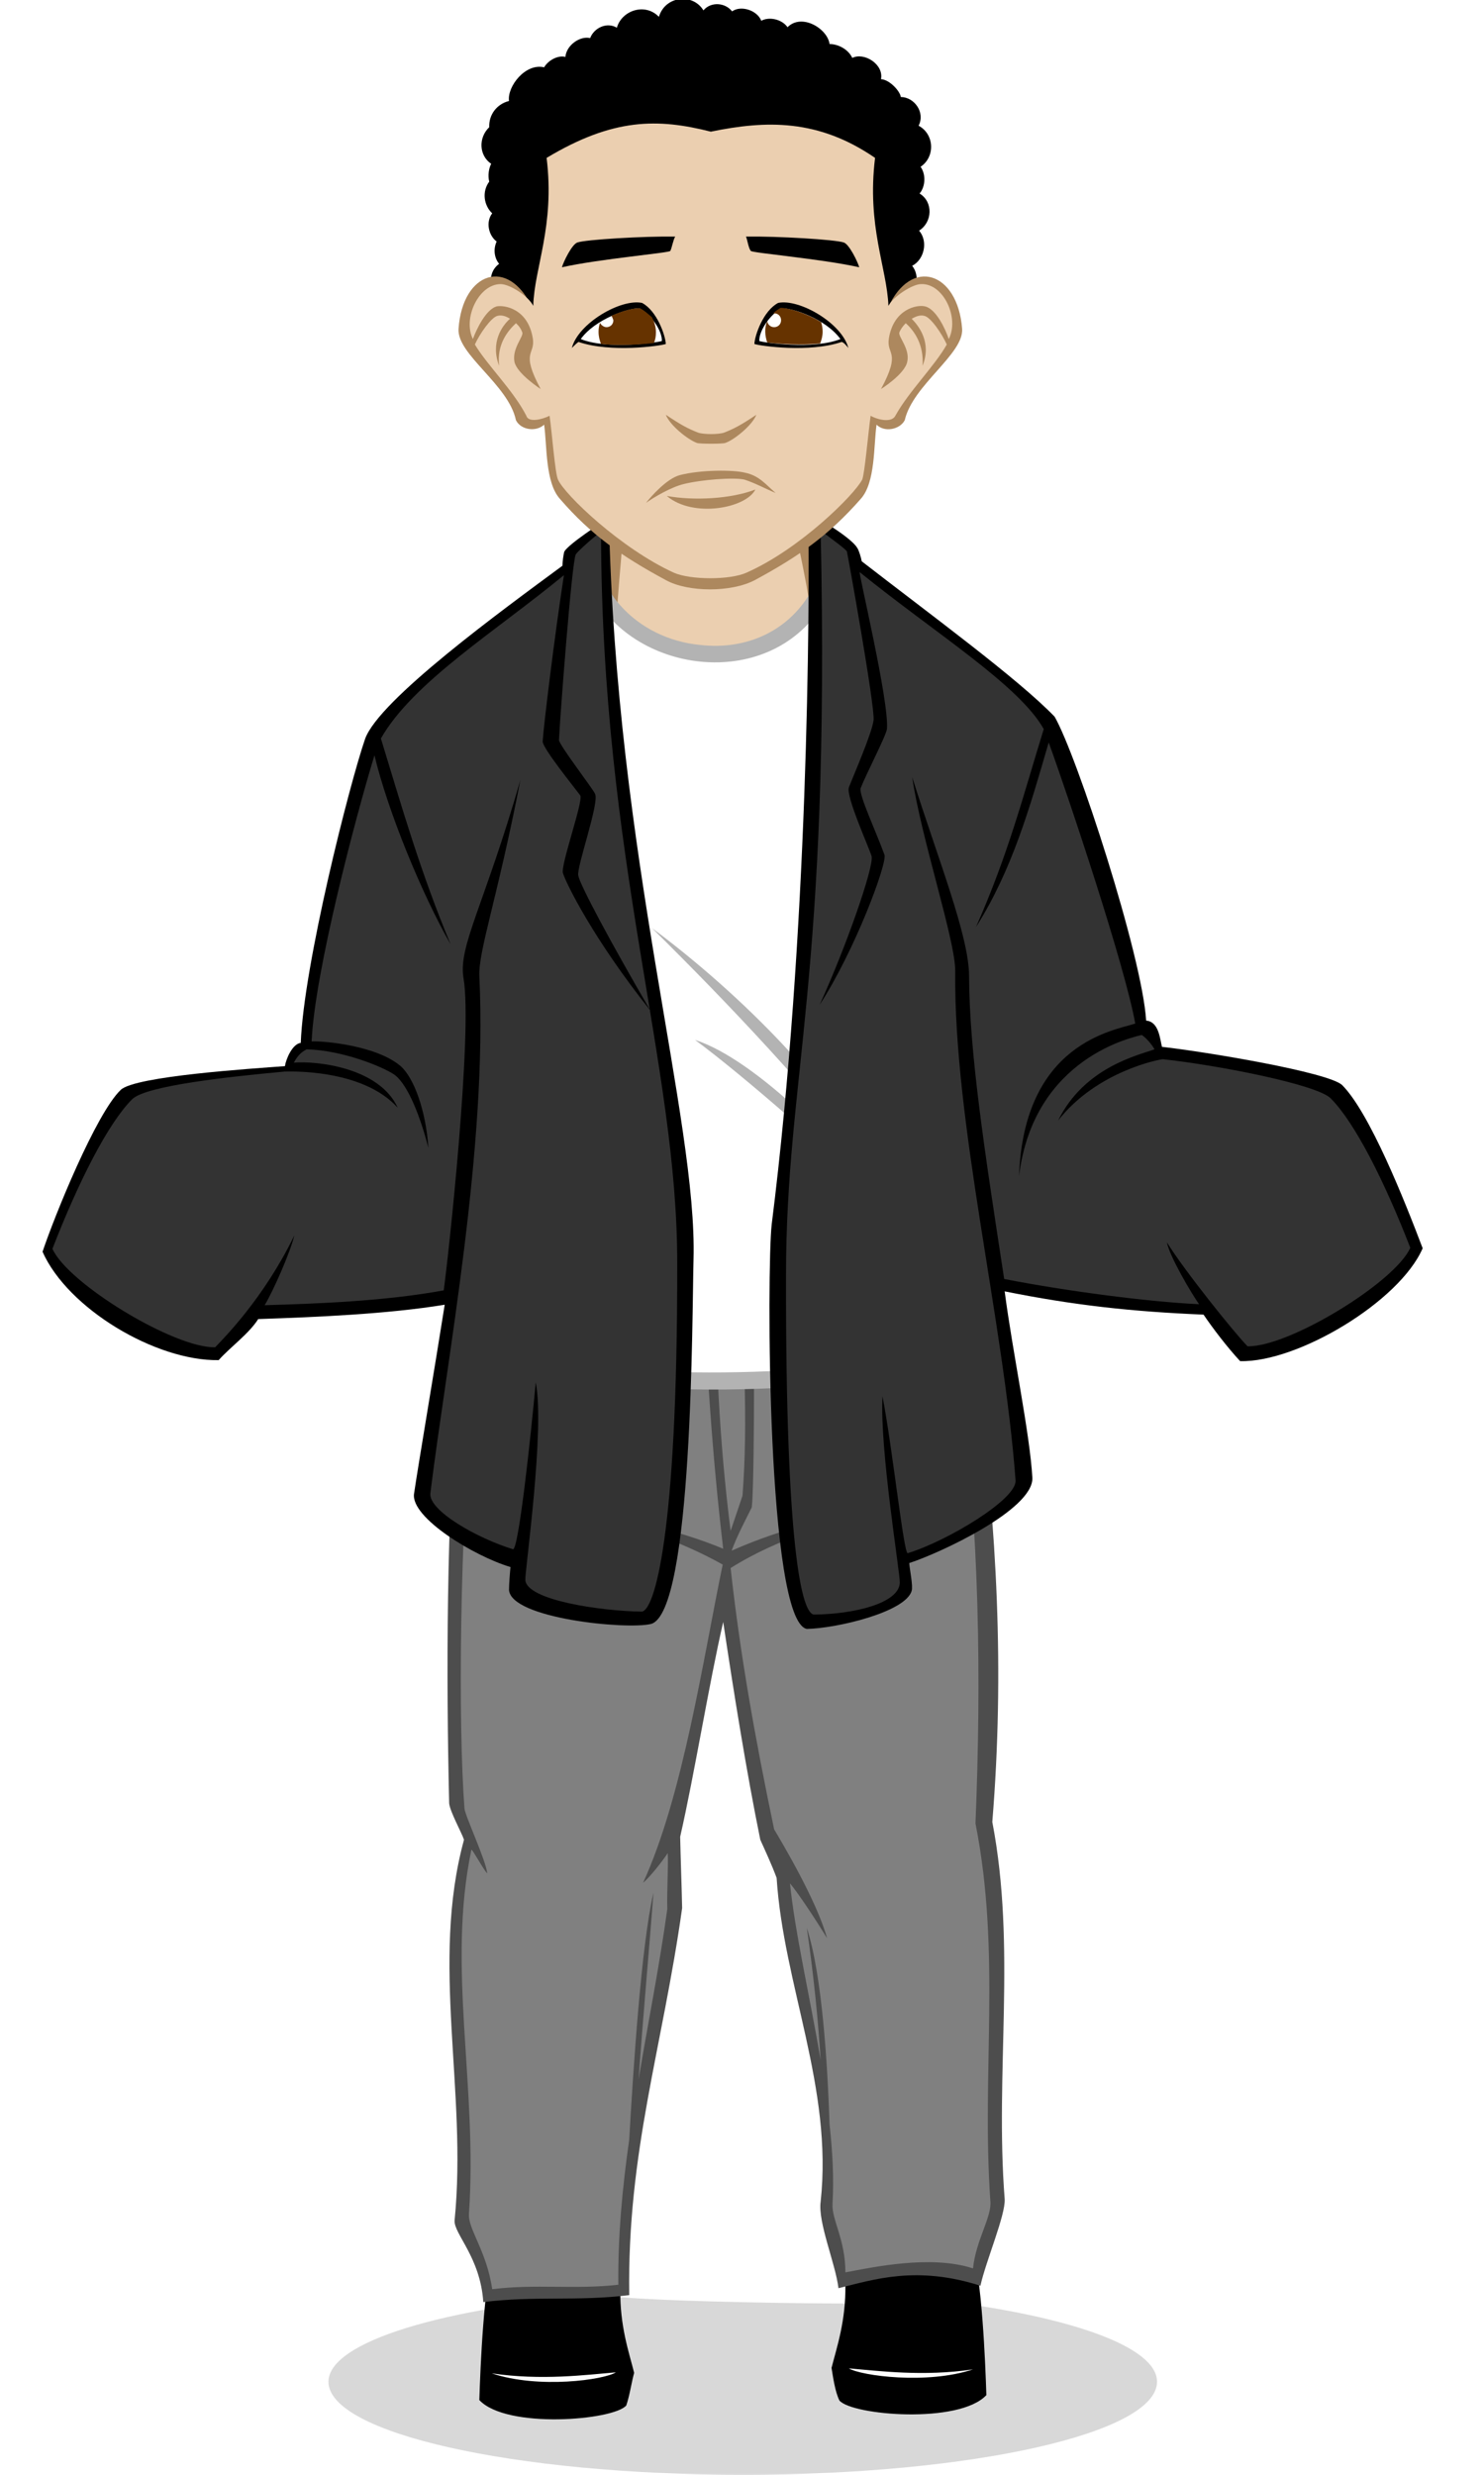
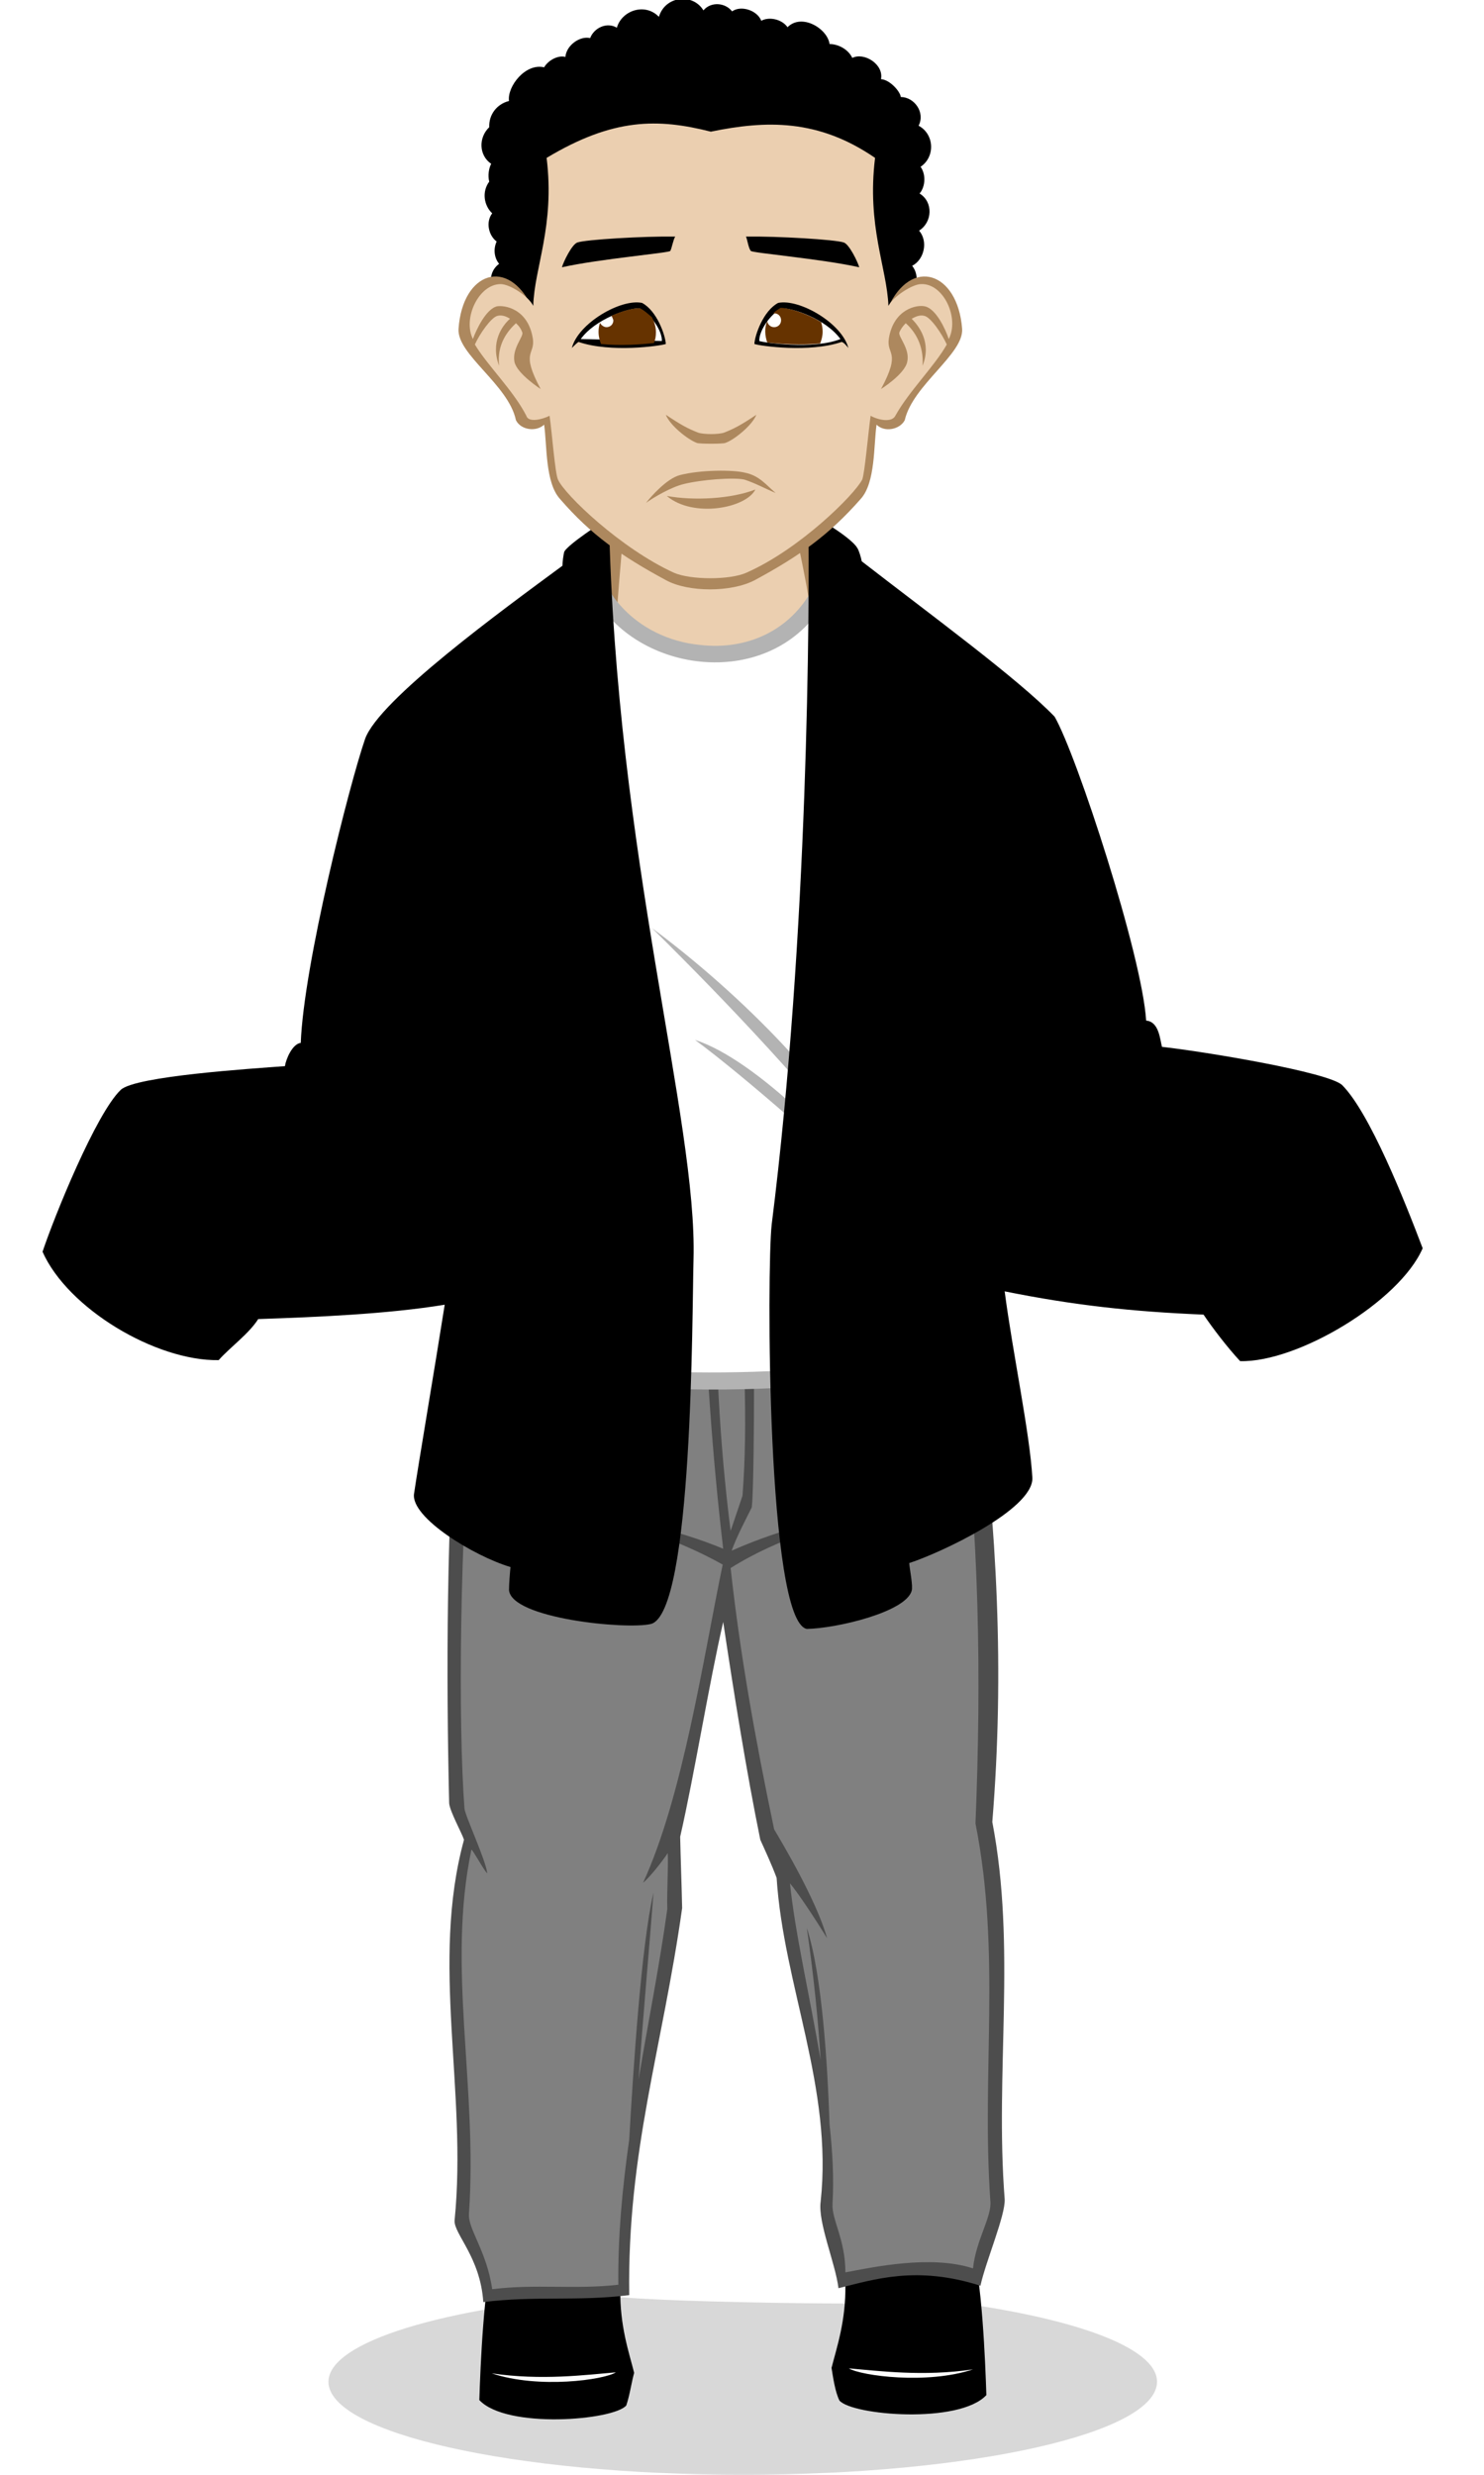
<svg xmlns="http://www.w3.org/2000/svg" width="300" height="500" viewBox="0 0 300 500">
  <style type="text/css">
	.st0{opacity:0.5;fill-rule:evenodd;clip-rule:evenodd;fill:#B3B3B3;enable-background:new    ;}
	.st1{fill:#FFFFFF;}
	.st2{fill:#4D4D4D;}
	.st3{fill:#808080;}
	.st4{fill:#AD885E;}
	.st5{fill:#EBCFB0;}
	.st6{fill:#B3B3B3;}
	.st7{fill:#333333;}
	.st8{fill:#663300;}
</style>
  <path class="st0" d="M66.4,481.2c0-8.1,23.5-15.1,56.3-17.6c0.8,1.5,66.9,2.5,67.6,1.2c26,3.2,43.6,9.3,43.6,16.4  c0,10.4-37.4,18.8-83.7,18.8S66.4,491.6,66.4,481.2L66.4,481.2z" />
  <path d="M126.6,486c-2.6,3-24.2,4.8-29.7-1.1c0.2-6.4,0.9-23.9,3-30.2c4.2,0.9,21.3,7.1,25.5,7.9c-0.1,7.3,1.7,12.5,2.8,16.8  C127.7,481.1,127.3,484,126.6,486L126.6,486z M169.7,485c2.6,3,24.2,4.8,29.7-1.1c-0.2-6.4-0.9-24-3-30.2  c-4.2,0.9-21.3,7.1-25.5,7.9c0.1,7.3-1.7,12.5-2.8,16.8C168.4,480.2,168.8,483.2,169.7,485L169.7,485z" />
  <path class="st1" d="M99.4,479.5c10.1,1.5,19.1,0.3,25.1-0.2C122.2,480.8,108.9,482.7,99.4,479.5z M196.7,478.7  c-10.1,1.5-19.1,0.3-25.1-0.2C174.1,480,187.4,481.8,196.7,478.7z" />
  <path class="st2" d="M157,379.4c-1-2.7-2.4-5.7-3.3-7.7c-2.8-13.7-5.4-30-7.5-44c-2.8,12.1-5.9,31.2-8.7,43.4  c0.1,4.7,0.3,9.5,0.4,14.4c-4,28.4-11.1,49.1-10.7,78.2c-10.8,1.3-18.9,0.1-29.5,1.4c-0.6-9.1-6-13.8-5.8-16.5  c2.6-26.2-4.9-52,1.9-76.9c-0.4-1.3-2.9-5.8-3-7.4C90.2,339,90.2,307,92.6,279c2.2-8.3,4.8-18.3,8.5-26.8c30.5,0,57.3,0.1,87.8,0.1  c2.8,8.3,6.4,17.9,8.8,27c3.8,29.5,5.4,58.3,2.9,88.8c4.9,25.5,0.5,50.5,2.5,76.2c0.2,3.2-3.8,12.5-4.9,17.5  c-12.9-4.1-21.4-1.3-28.7,0.5c-0.6-5-4.2-13.3-3.6-17.5C168.4,421.8,158.4,401.1,157,379.4L157,379.4z" />
  <path class="st3" d="M101.5,255.6c-2.5,7.9-4.5,16.4-5.9,24.3c-2.7,30.9-3,68.5-1.7,85.5c0.1,1.4,4.4,10.6,4.6,13.1  c-0.8-0.8-2.8-4.6-3.2-4.8c-5,23.8,1.3,47.9-0.5,73.6c-0.2,3.1,3.6,7.5,4.7,15.2c8.8-1.1,16.7,0.1,25.5-0.9  c-0.1-9.8,0.8-19.5,2.2-29.3c0.8-13.9,2.4-39.1,4.9-49.9c-0.8,10.9-2.1,24.8-3,37.7c1.9-11.4,4.2-22.8,5.8-34.4  c-0.1-3.8,0.2-7.5,0.1-11.3c-1.3,1.9-3.5,4.7-5,6c8.1-17.6,12.2-45.6,16.1-64.3c-8.6-4.8-17.9-7.9-27.8-10.1  c9.3,1.1,18.7,3.1,27.9,6.9c-2.2-18.7-3.5-37.6-4.1-57.2L101.5,255.6L101.5,255.6L101.5,255.6z M147.7,316.8  c1.9,17.3,4.9,34.2,8.8,52.8c1.6,2.7,8.6,14.4,10.7,22c-2.5-4.1-5.9-9.2-7.5-11.1c1,9.9,4,22.8,6.2,35.7c-0.5-7.8-1.3-16.3-2.8-26.7  c3.1,9.5,4.2,27.7,4.6,39.7c0.6,5.5,0.9,10.9,0.6,16c-0.2,3.3,2.6,7.2,2.6,13.9c5.4-1,17.2-3.6,25.8-0.8c0.6-5.8,3.9-10.5,3.5-13.7  c-1.8-25.8,2.2-49.9-3-76.2c1.2-29.4,0.8-58.9-3-88.4c-2.2-8.1-4.3-16.3-6.5-24.3h-35.6c0.6,16.9,0.3,49.3-0.2,49  c-1.2,2.4-2.9,5.6-4,8.6c10.6-4.7,21.1-7.1,31.8-8.5C168.6,307.6,157.6,310.6,147.7,316.8L147.7,316.8z M149.6,255.6h-5  c0,17.8,0.8,35.7,3.1,53.7l2.4-7.1C151.3,286.9,150.2,271.2,149.6,255.6z" />
  <polygon class="st4" points="122.9,100.2 162.6,95.7 166.1,124.6 147.1,155.8 122.3,131.2 " />
  <path class="st5" d="M125.9,102.7c0.4,9.2-1.9,19.3-1.2,30.9c7,7.4,12.1,15.2,22,18.7c8.5-6.6,19.2-11.7,17.3-27.4  c-0.9-8.7-3.6-17.4-4.4-26.1C147.6,100.1,137.9,101.2,125.9,102.7z" />
  <path class="st6" d="M123.1,119.1c0.6,1.1,1.3,2.1,2.2,3.1c4.1,4.7,10,7.5,16.2,8.1c9.4,1.1,18.2-2.8,22.8-11.4l3.5-6.6l2.6,7.1  c3.9,10.5,6.9,21.2,9.3,32.1c2.9,11.9,5.1,23.9,7.3,35.9c2.8,16,4.9,32.1,6.9,48.1c1.6,14.2,2.6,26.2,3.6,40.4  c-34.1,5.7-67.2,7.2-101.3-0.1c0.9-19.2,2.6-36,4.3-55.2c1.6-17.9,3.6-36,6.5-53.8c2.6-15.8,5.6-31.6,10.1-47l2.2-7.4L123.1,119.1  L123.1,119.1z" />
  <path class="st1" d="M120.3,120.7c9.1,15.9,36.8,19.1,47-0.2c16.3,44.6,23.8,114.8,26.7,152.5c-30.8,5.1-65.1,6.3-94.4,0  C102.1,221.1,108.2,161.4,120.3,120.7z" />
  <path class="st6" d="M131.8,187.5c16.2,16,31.8,32.6,45.5,50.1C169.8,220.8,149.7,200.8,131.8,187.5z M140.5,210.1  c9.8,7.2,28.6,23.7,37.3,32.4C171.4,233.2,153,214.1,140.5,210.1z" />
  <path d="M174.2,113.4c13.8,10.7,31.7,23.8,39,31.4c4.5,7.8,17.7,48.3,18.5,61.4c2.6,0.2,2.8,3.8,3.2,5.3c8.9,1,33.5,5.1,36.4,7.7  c5.6,5.6,12.7,23.5,16.3,33c-4.7,10.8-25.3,23.1-36.9,22.8c-2.6-2.8-5.5-6.6-7.4-9.4c-14.5-0.6-26.3-1.9-40.2-4.7  c1.6,12.3,5.1,28.7,5.6,37.7c0.2,6.4-18.7,15.2-24.9,17.2c0.1,1.3,0.8,4.6,0.5,5.6c-1.2,4.3-15.2,7.6-21.2,7.7  c-8.1-1.6-8.1-72.8-7.1-81.7c7.4-58.7,7.7-124.6,7.4-143.5c2.7,1,8.9,5,9.9,6.8C173.6,111.1,174.1,112.7,174.2,113.4L174.2,113.4z   M103.2,316.6c-7.4-2.2-20.2-10-19.5-14.8c0.8-5.5,4.3-26.1,6.2-38.2c-11.6,1.9-25.9,2.5-37.7,2.9c-1.9,3-5.7,5.7-8,8.3  c-12.7,0.2-30.5-10.4-35.6-21.9c2.4-7.2,10.8-27.9,15.8-32.7c2.9-2.8,26.6-4.3,33.2-4.8c0.2-1.4,1.5-4.5,3.2-4.7  c0.6-15.8,9.8-52.1,13-61.4c2.8-7.9,27.7-26,39.9-35c0-0.6,0.2-2.4,0.4-2.9c1-1.6,7.5-5.8,9-6.8c1.4,68.3,17.9,121.7,17.1,149.9  c-0.3,10.8-0.1,71.3-8.6,73.6c-4.9,1.2-28.4-1.1-28.7-6.9C102.9,320.1,103.1,317.5,103.2,316.6L103.2,316.6z" />
-   <path class="st7" d="M165.9,107.2c2.1,1.6,4.9,3.6,5.3,4.2c0.1,0.2,5.7,31.3,5.4,34.1c-0.3,2.6-4.2,11.5-5,13.6  c-0.6,1.9,4.2,12.4,4.6,13.9c0.5,2.1-5.1,18.2-10.5,30c7.1-10.9,13.7-28.6,13.1-30.3c-1.7-4.7-5.3-12.3-4.8-13.5  c1-2.6,5.1-10.5,5.3-11.9c0.5-5.5-5.9-32.1-5.5-31.7c15.2,12.3,32.2,22.8,37.2,31.7c-4.2,13.6-7.1,25.1-13.7,40  c7.3-11.5,10.9-24.2,14.7-37.3c4.1,11.3,15.4,45.1,17.5,56.8c-4.3,1.4-22.5,3.9-23.5,30.8c3-24.2,23.5-28.1,24.8-28.5  c0.8,0.5,1.9,1.7,2.6,2.9c-3.3,1.2-14.2,3.6-19.5,14.4c7.8-10,20.6-12.4,21.2-12.4c11.1,1.2,31.1,5.1,33.9,7.9  c4.9,4.9,10.9,16.8,16.1,30.2c-3.1,7-24.6,20.1-32.9,19.9c-2.4-2.4-12.8-15.3-16.3-21c0.5,2.8,5,10.4,6.5,12.5  c-10.6-0.5-27.1-2.7-39.4-5.1c-4.2-27.3-7-45.8-7.1-61.2c0-8.1-6.3-23.7-11.5-40.2c1.8,12.3,8.8,33.2,8.7,39.2  c-0.3,30.9,9.8,70.5,12.2,102.9c0.3,3.8-13.9,12.3-21.8,14.7c-0.8,0.2-3.1-21.4-5.1-31.7c-0.6,10.7,3.6,35.9,3.5,37.7  c-0.2,4.1-9.1,6.3-17.3,6.4c-2.5,0-5.8-13.2-5.7-68.5C158.9,217.2,167.9,198.2,165.9,107.2L165.9,107.2z M121.5,107.4  c-2.1,1.6-4.9,4.2-5.1,4.6c-0.8,1.4-3.2,33-3.4,37.5c0,1,6.9,9.9,7.3,10.9c0.9,1.8-3.8,14.9-3.4,16.5c0.3,1.8,6.6,13.6,14.6,27.3  c-11.5-14.4-17.1-25.8-17.7-27.8c-0.5-1.6,4.2-14.7,3.5-15.7c-1.1-1.5-7.6-9.5-7.6-10.9c0.2-3.2,2.4-21.3,4.3-33.6  c-13.7,11.3-30.5,21.6-37,33c4.4,14.4,8,27,14.1,41.6c-5.8-10.1-12.7-26.9-15.4-38.2C71.9,165,63.6,196.5,63,210.4  c2.8-0.1,13.2,0.9,18,5c2.7,2.4,5.1,9,5.6,16.5c-1.5-5.8-4-12.7-6.9-14.8c-2.4-1.6-10.4-4.9-17.7-5.1c-1,0.5-1.8,1.2-2.6,2.7  c4.7-0.4,17.3,1,21,9.1c-7.2-8-22.2-7.3-22.9-7.3c-10.8,1-28,2.8-30.8,5.6c-4.9,4.9-10.9,16.8-16.1,30.2c3.1,7,24.6,20.1,32.9,19.9  c1.8-1.9,9.9-10,16-22.6c-0.8,3.4-4.3,11.3-6,14.1c10.3-0.3,24.3-0.8,36.2-3c0.9-6.3,5.9-52.2,4-63.1c-1.1-6.4,4.2-14.7,11.5-40  c-4.7,24.1-8.5,34.5-8.3,39.6c1.7,34.5-6.6,77.7-9.9,104.5c-0.4,3.5,9.5,9.1,16.7,11.3c1.1,0.3,3.6-22.6,4.6-33.7  c1.9,9.4-2.2,38.1-2.1,39.9c0.2,4.1,15.3,6.3,23.5,6.4c2.5,0,7.3-15,7.2-70.3C137,215.3,121.6,174,121.5,107.4L121.5,107.4z" />
  <path d="M103.5,64.3c-0.2-1.1-0.5-2.2-0.8-3.4c-3.3-0.5-4.9-5.3-1.8-7.6c-1-1.2-1.2-3-0.5-4.5c-1.7-1.3-2.2-4-0.9-5.7  c-1.7-1.6-2.1-4.4-0.6-6.4c-0.3-1.2-0.1-2.7,0.4-3.6c-2.5-1.7-2.6-5.3-0.4-7.4c-0.1-2.6,1.6-4.7,4-5.3c-0.4-2.9,3.3-7.7,7.1-6.8  c0.8-1.4,2.8-2.5,4.3-2.1c0.2-2.4,3-4.3,5-3.8c0.8-2.1,3.4-3.3,5.4-2.1c1-3.5,5.7-5.1,8.5-2.2c1.3-4.3,6.9-4.8,9-1.3  c1.5-1.8,4.4-1.6,5.8,0.2c1.8-1.3,5.1-0.2,5.9,1.9c1.6-0.9,4.2-0.3,5.3,1.3c2.9-2.9,8.1,0.3,8.5,3.4c1.8,0,3.8,1.1,4.6,2.8  c2.4-1.2,6.4,1.3,5.8,4.3c1.8,0.1,3.9,2.5,4,3.6c2.7,0,5,3.1,3.6,5.8c3.2,1.7,3.4,6.3,0.4,8.3c1.1,1.5,1,4-0.2,5.4  c2.8,1.7,2.6,5.8-0.1,7.5c1.9,2.2,1,5.9-1.4,7.1c1.7,2.1,0.9,5.6-1.3,6.9c-0.4,2.8-0.8,5.4-1.3,7.8c-7.4,1.2-14.1,2.4-20.7,3.3  c-6.6,1.1-13.2,2.2-20.5,3.5c-6.5-2.2-12.4-4.1-18.3-5.7C116.3,68,110.1,66.4,103.5,64.3L103.5,64.3z" />
  <path class="st4" d="M134.6,117.2c-8.9-4.8-15.1-9.1-21.4-16.4c-3-3.3-2.6-10.8-3.2-15c-1.6,1.5-4.7,1.1-5.7-0.9  c-1.5-7.2-12-13.3-11.6-18.5c0.8-11.5,10.1-14.6,14.9-4.2c13.5,11.5,58.6,11.3,71.9,0c4.7-10.4,14.1-7.3,15,4.2  c0.4,5.1-10,11.4-11.6,18.5c-1,1.9-4.1,2.5-5.7,0.9c-0.6,4.2-0.2,11.7-3.2,15c-6.4,7.3-12.5,11.6-21.4,16.4  C147.9,119.7,139.1,119.7,134.6,117.2L134.6,117.2z" />
  <path class="st5" d="M111.1,84c0.5,3.5,1.1,11.6,1.7,12.9c1.4,3.1,12.7,13.9,23.4,18.8c3.4,1.5,11.4,1.5,14.7,0  c10.7-4.7,21.8-15.7,23.4-18.8c0.5-1.2,1.2-9.3,1.7-12.9c1.6,0.9,4.3,1.4,5,0c2.7-4.9,8-10.1,10.4-14.4c-1-2.2-3.3-5.6-4.6-5.8  c-0.8-0.2-1.6,0.1-2.5,0.6c1.4,1.4,4.1,4.8,2.2,9.5c0.3-4.3-1.7-7.1-3.4-8.6c-0.6,0.6-1.1,1.3-1.3,1.9c-0.2,0.9,2.2,3.3,1.6,5.9  c-0.5,2.5-5.3,5.5-5.3,5.5c4.2-7.8,1-6.8,1.6-10.3c1-5.9,5.7-6.8,7.3-6.4c2.2,0.5,4.1,4.5,4.8,6.6c2.2-4.3-1.1-11.3-5.6-11.1  c-1.8,0-5.7,2.6-6.6,4.4c-0.3-7.7-4.4-16.1-2.7-29.9c-11.5-7.9-22-7.6-33.2-5.3c-10.7-2.7-19.7-2.8-33.2,5.3  c1.7,13.8-2.5,22.2-2.7,29.9c-0.9-1.9-4.7-4.4-6.6-4.4c-4.4,0-7.7,6.9-5.6,11.1c0.8-2.2,2.7-6,4.8-6.6c1.5-0.3,6.3,0.4,7.3,6.4  c0.6,3.5-2.6,2.5,1.6,10.3c0,0-4.8-3.1-5.3-5.5c-0.5-2.7,1.8-5,1.6-5.9c-0.2-0.6-0.6-1.3-1.3-1.9c-1.6,1.5-3.9,4.2-3.4,8.6  c-1.8-4.7,0.6-8.1,2.2-9.5c-0.8-0.5-1.6-0.8-2.5-0.6c-1.3,0.3-3.6,3.6-4.6,5.8c2.5,4.2,7.8,9.3,10.4,14.4  C106.8,85.4,109.5,84.8,111.1,84L111.1,84z" />
  <path class="st4" d="M130.6,101.6c1-1.3,4.2-4.9,6.8-5.6c4.2-1.1,10.8-1.1,13.2-0.5c2.9,0.6,4.2,2.4,6.2,4.1c-2.4-1-3.9-1.9-6.3-2.7  c-2.1-0.5-8.7,0-12.3,0.9C135.7,98.4,132.1,100.5,130.6,101.6L130.6,101.6z M134.6,83.8c0.8,2.1,4.4,5,6.3,5.7  c0.6,0.2,5.1,0.2,5.7,0c1.8-0.6,5.5-3.6,6.3-5.7c-3.3,2.2-4.5,2.8-6.5,3.6c-1.1,0.4-4.2,0.4-5.3,0C139.1,86.6,137.9,86,134.6,83.8  L134.6,83.8z M134.8,100.2c5.5,1,13,0.6,17.9-1.3C150.8,102.7,140.1,104.7,134.8,100.2z" />
  <path d="M115.6,70.3c1.3-5,9.9-10,14.2-9.1c3,1.6,4.7,6.5,4.8,8.3c-1.2,0.4-11.1,1.8-17.6-0.4C116.9,69,116,69.9,115.6,70.3  L115.6,70.3z M171.5,70.3c-1.3-5-9.9-10-14.2-9.1c-3,1.6-4.7,6.5-4.8,8.3c1.2,0.4,11.1,1.8,17.6-0.4C170.4,69,171.2,69.9,171.5,70.3  L171.5,70.3z" />
-   <path class="st1" d="M117.4,68.5c3-4.1,9.7-6.3,11.9-6.2c2.2,1.1,4.6,4.5,4.5,6.6C132.9,69.2,122.8,70.7,117.4,68.5L117.4,68.5z   M169.9,68.5c-3-4.1-9.7-6.3-11.9-6.2c-2.2,1.1-4.6,4.5-4.5,6.6C154.3,69.2,164.4,70.7,169.9,68.5L169.9,68.5z" />
+   <path class="st1" d="M117.4,68.5c3-4.1,9.7-6.3,11.9-6.2c2.2,1.1,4.6,4.5,4.5,6.6L117.4,68.5z   M169.9,68.5c-3-4.1-9.7-6.3-11.9-6.2c-2.2,1.1-4.6,4.5-4.5,6.6C154.3,69.2,164.4,70.7,169.9,68.5L169.9,68.5z" />
  <path class="st8" d="M123.6,63.8c2.5-1.1,4.6-1.6,5.8-1.5c0.8,0.4,1.6,1.1,2.4,1.8c0.4,0.8,0.8,1.8,0.8,3c0,0.8-0.1,1.5-0.4,2.2  c-2.5,0.3-6.9,0.6-10.7,0.2c-0.3-0.8-0.5-1.5-0.5-2.5c0-0.6,0.1-1.2,0.3-1.8c0.2,0.5,0.8,0.9,1.3,0.9c0.8,0,1.4-0.6,1.4-1.4  C123.9,64.4,123.8,64.1,123.6,63.8L123.6,63.8z M166,65.1c0.2,0.6,0.3,1.3,0.3,1.9c0,0.9-0.2,1.6-0.5,2.4c-3.9,0.4-8.1,0.1-10.7-0.2  c-0.2-0.6-0.4-1.4-0.4-2.2s0.1-1.4,0.4-2.1c0.1,0.6,0.6,1.2,1.4,1.2c0.8,0,1.4-0.6,1.4-1.4c0-0.8-0.6-1.4-1.4-1.4  c-0.1,0-0.2,0-0.2,0c0.4-0.4,1-0.8,1.5-1.1C159.4,62.2,162.9,63.2,166,65.1L166,65.1z" />
  <path d="M136.5,47.8c-6.3-0.1-18.2,0.6-19.8,1.2c-1.1,0.4-2.8,3.9-3.1,5c7.6-1.7,21.7-2.9,21.9-3.3  C135.8,50.2,136.1,48.4,136.5,47.8L136.5,47.8z M150.8,47.8c6.3-0.1,18.2,0.6,19.8,1.2c1.1,0.4,2.8,3.9,3.1,5  c-7.6-1.7-21.7-2.9-21.9-3.3C151.3,50.2,151.1,48.4,150.8,47.8L150.8,47.8z" />
</svg>